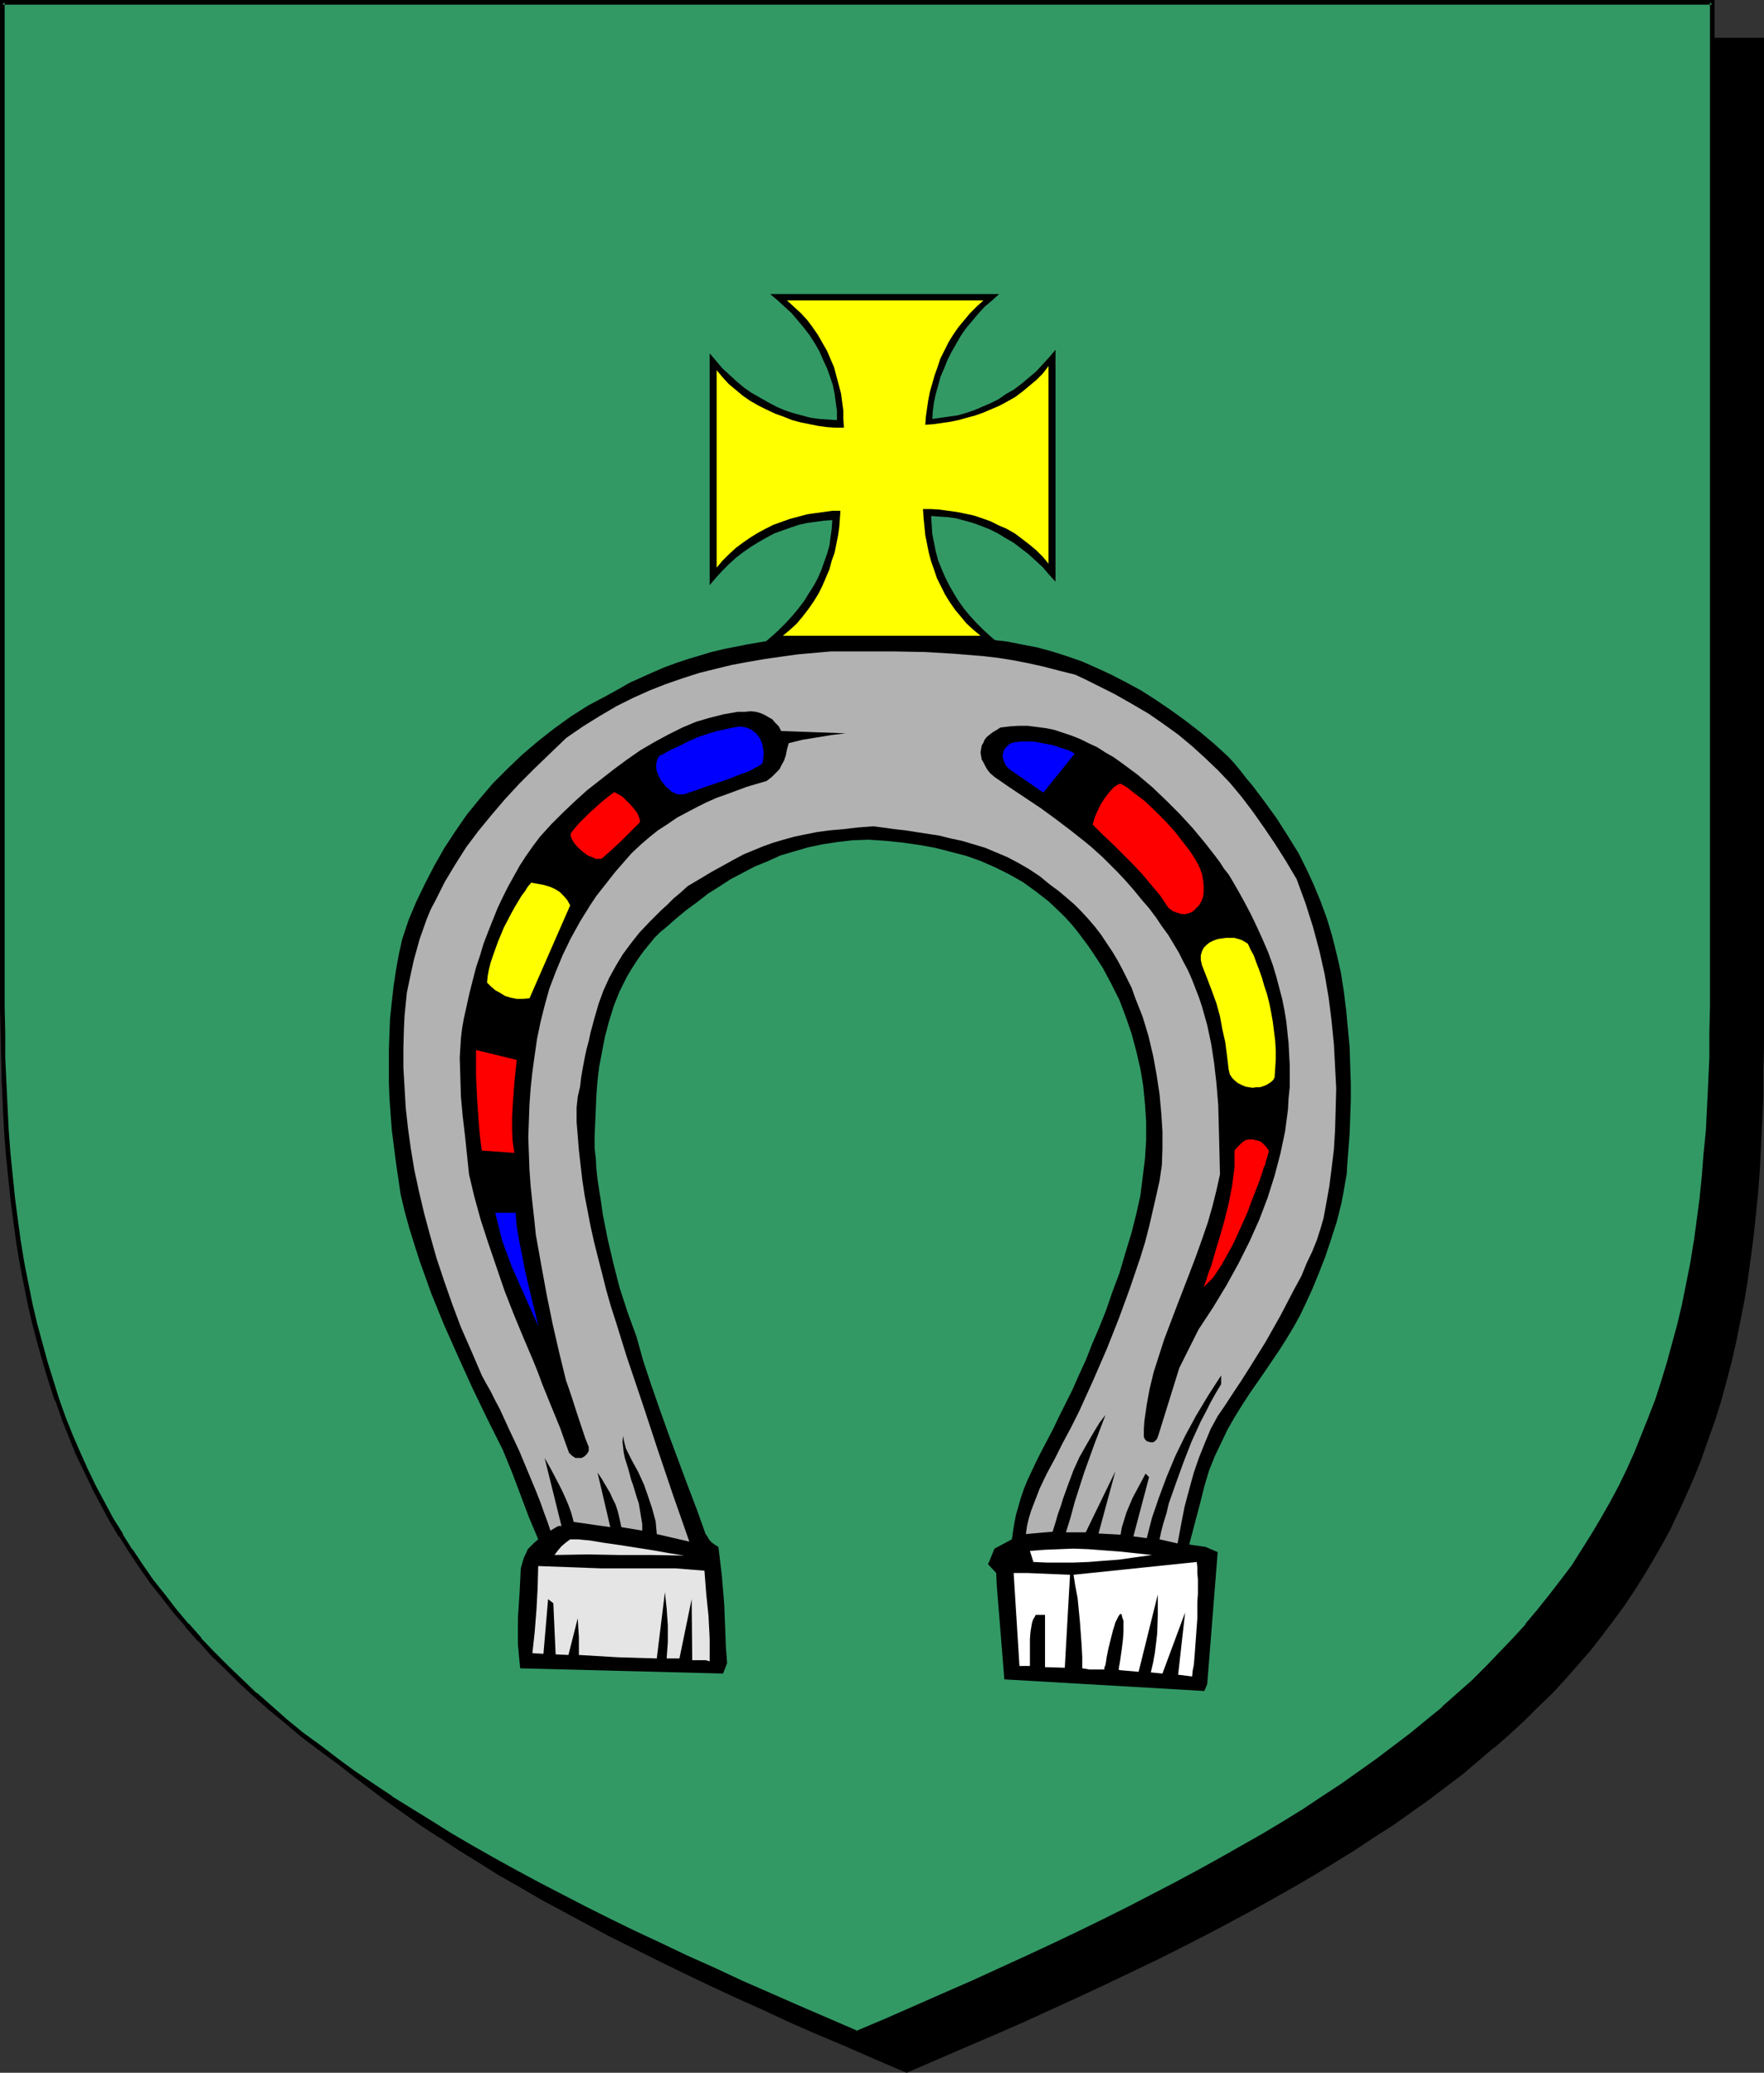
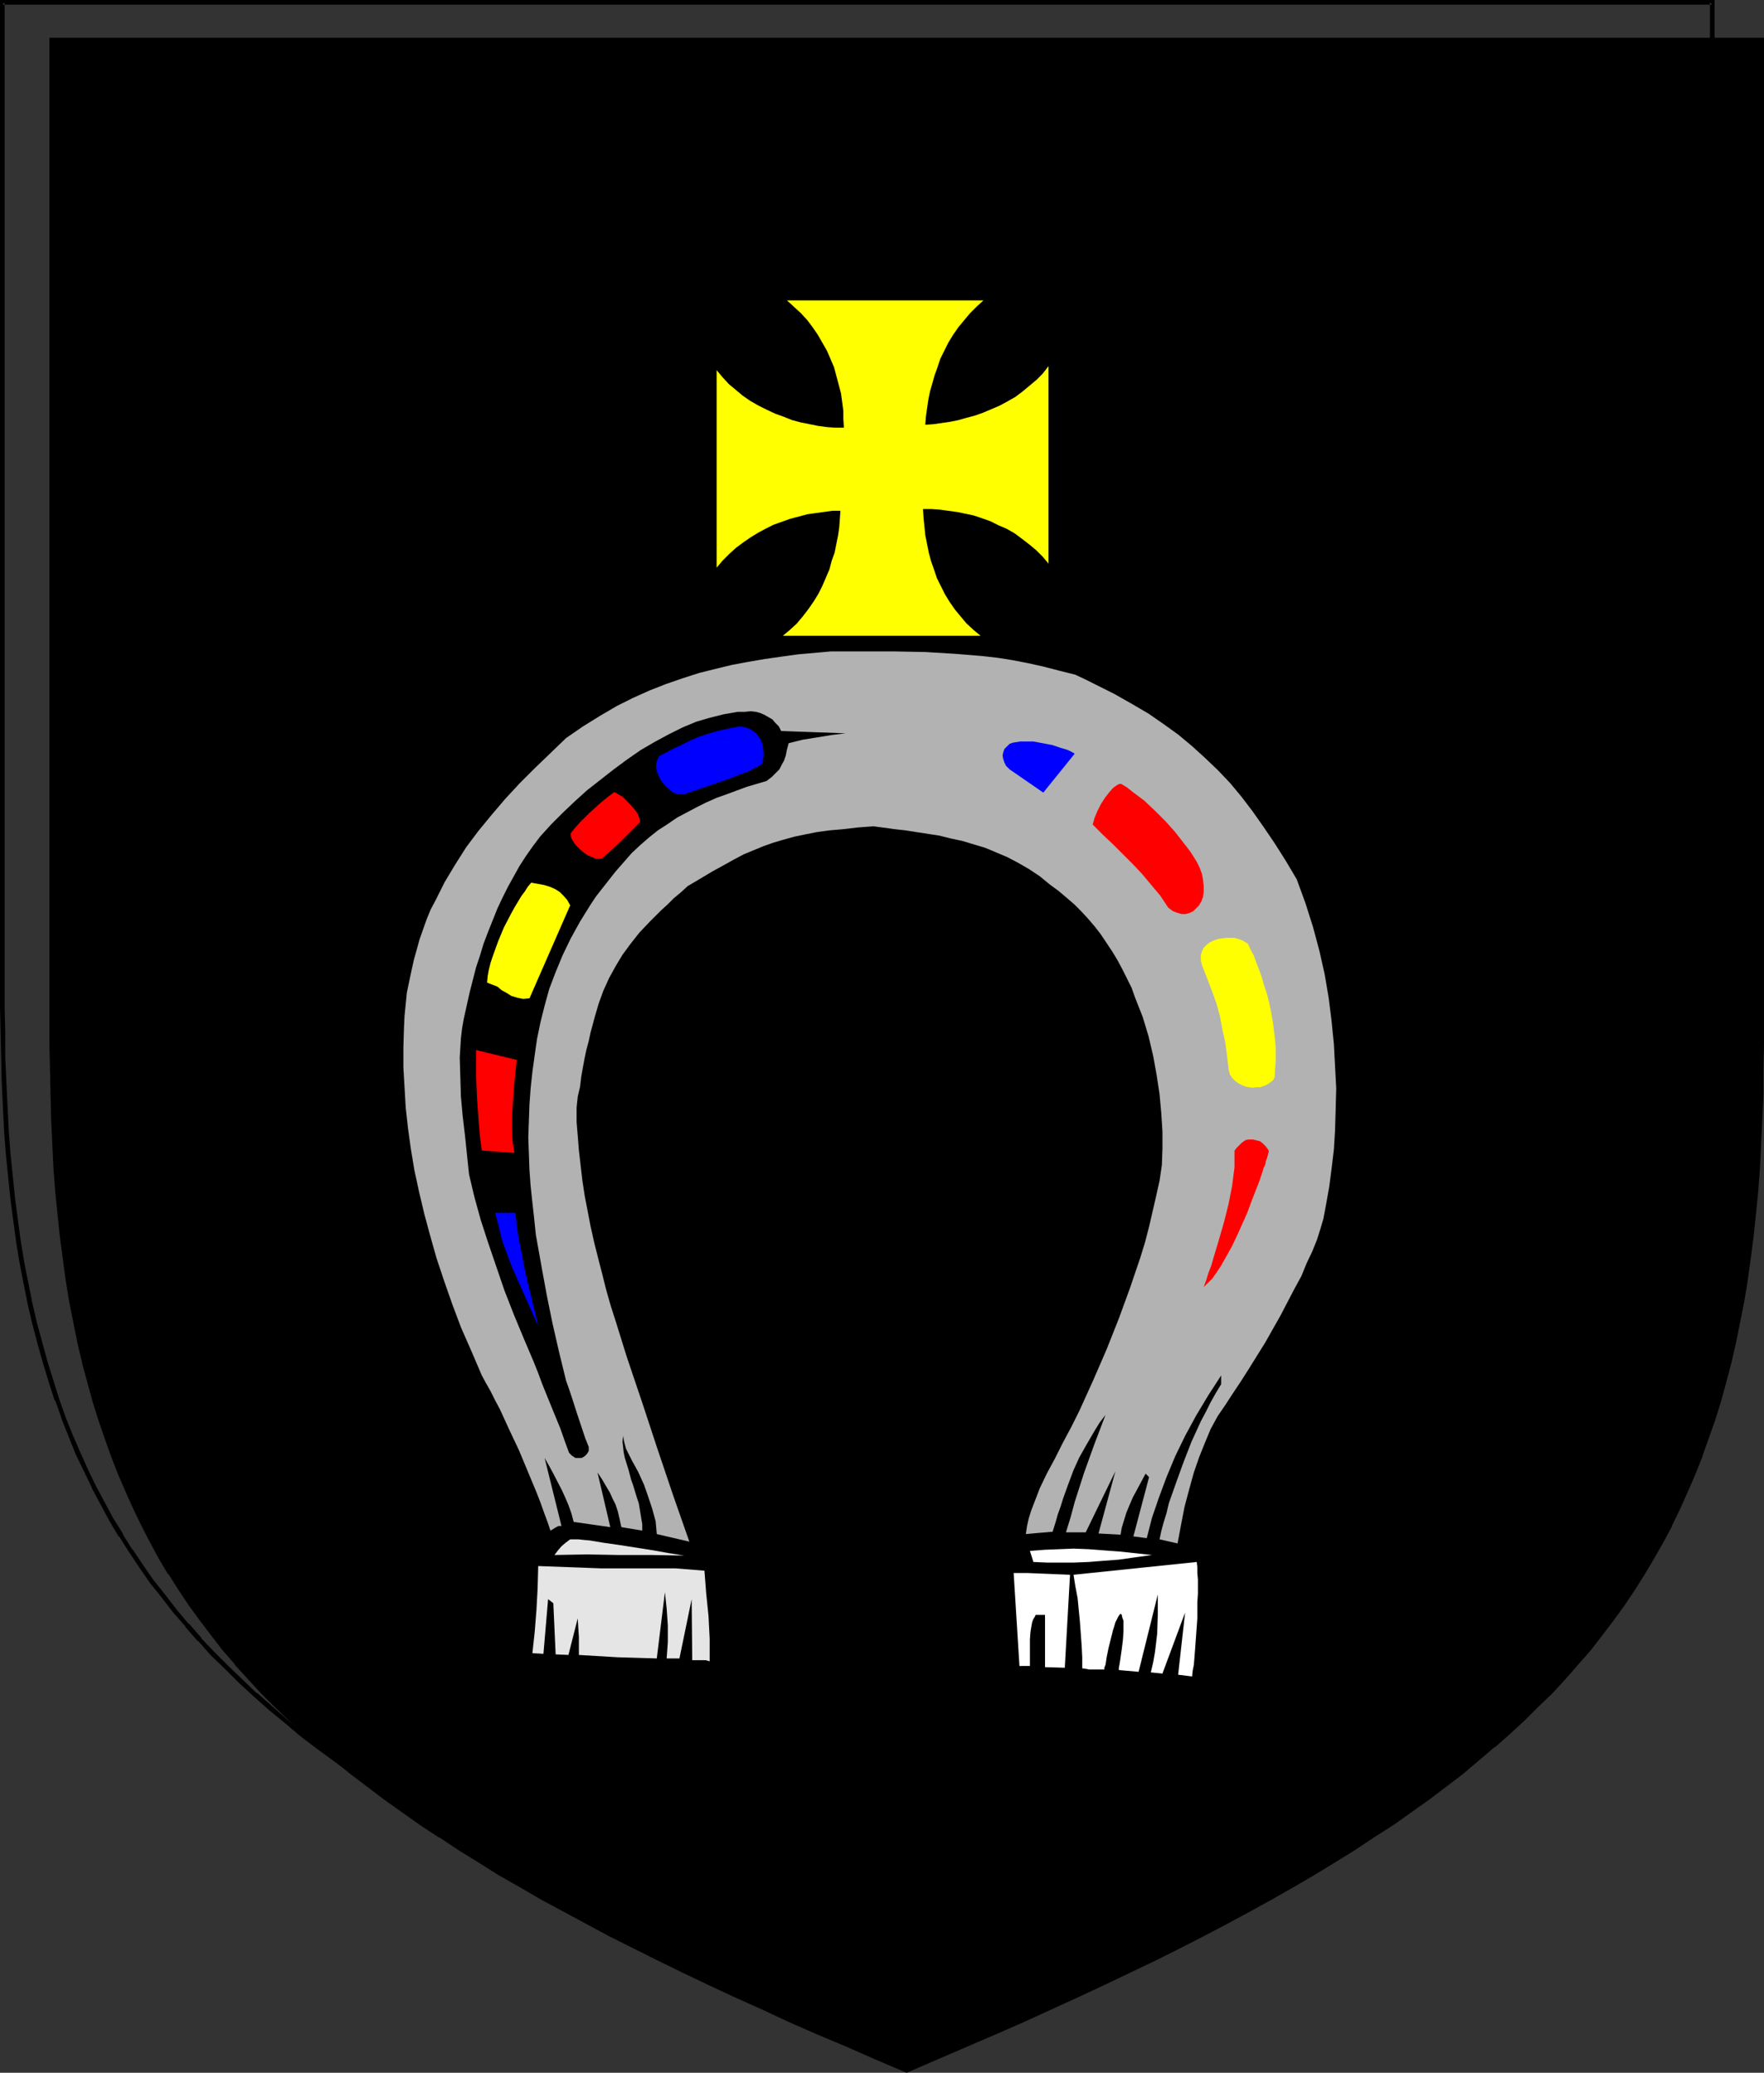
<svg xmlns="http://www.w3.org/2000/svg" xmlns:ns1="http://sodipodi.sourceforge.net/DTD/sodipodi-0.dtd" xmlns:ns2="http://www.inkscape.org/namespaces/inkscape" version="1.0" width="129.766mm" height="152.484mm" id="svg24" ns1:docname="Cross 08.wmf">
  <rect width="100%" height="100%" fill="#333333" stroke="none" />
  <ns1:namedview id="namedview24" pagecolor="#ffffff" bordercolor="#000000" borderopacity="0.25" ns2:showpageshadow="2" ns2:pageopacity="0.0" ns2:pagecheckerboard="0" ns2:deskcolor="#d1d1d1" ns2:document-units="mm" />
  <defs id="defs1">
    <pattern id="WMFhbasepattern" patternUnits="userSpaceOnUse" width="6" height="6" x="0" y="0" />
  </defs>
  <path style="fill:#000000;fill-opacity:1;fill-rule:evenodd;stroke:none" d="m 252.096,575.671 8.242,-3.555 8.242,-3.555 8.08,-3.555 7.757,-3.393 7.595,-3.555 7.595,-3.393 7.11,-3.393 7.272,-3.393 6.949,-3.393 6.787,-3.393 6.626,-3.393 6.464,-3.393 6.302,-3.393 6.141,-3.393 5.979,-3.393 5.818,-3.393 5.818,-3.393 5.494,-3.555 5.333,-3.393 5.171,-3.555 5.171,-3.393 4.848,-3.555 4.848,-3.555 4.525,-3.555 4.525,-3.716 4.363,-3.716 4.202,-3.716 4.04,-3.716 4.04,-3.716 3.717,-3.878 3.717,-4.039 3.394,-3.878 3.394,-4.039 3.394,-4.039 3.07,-4.201 2.909,-4.201 2.909,-4.201 2.747,-4.362 2.747,-4.362 2.424,-4.524 2.424,-4.524 2.262,-4.686 2.101,-4.847 2.101,-4.686 1.939,-5.009 1.939,-5.009 1.616,-5.009 1.616,-5.332 1.454,-5.332 1.454,-5.332 1.293,-5.493 1.131,-5.655 1.131,-5.816 0.97,-5.816 0.808,-5.978 0.808,-6.14 0.646,-6.14 0.646,-6.301 0.485,-6.463 0.323,-6.624 0.323,-6.786 0.323,-6.786 0.162,-7.109 V 290.501 11.148 H 252.096 14.382 V 290.34 l 0.162,7.109 0.162,7.109 0.162,6.786 0.323,6.786 0.323,6.624 0.485,6.463 0.646,6.301 0.646,6.301 0.808,6.14 0.808,5.978 0.97,5.816 1.131,5.655 1.131,5.655 1.293,5.655 1.454,5.332 1.454,5.332 1.616,5.17 1.616,5.17 1.778,5.009 1.939,4.847 2.101,4.847 2.262,4.686 2.262,4.686 2.262,4.686 2.586,4.524 2.586,4.362 2.747,4.362 2.909,4.201 3.07,4.201 3.07,4.201 3.232,4.039 3.394,4.039 3.555,3.878 3.717,4.039 3.717,3.878 4.04,3.716 4.04,3.716 4.202,3.716 4.202,3.716 4.525,3.716 4.686,3.555 4.686,3.555 5.01,3.555 5.01,3.393 5.333,3.555 5.333,3.393 5.494,3.555 5.656,3.393 5.818,3.393 5.979,3.393 6.302,3.393 6.302,3.393 6.302,3.393 6.787,3.393 6.787,3.393 6.949,3.393 7.11,3.393 7.272,3.393 7.434,3.393 7.595,3.555 7.918,3.393 7.918,3.555 8.242,3.555 z" id="path1" />
  <path style="fill:#000000;fill-opacity:1;fill-rule:evenodd;stroke:none" d="m 252.096,576.317 8.565,-3.716 16.16,-6.947 7.757,-3.393 15.19,-6.947 7.272,-3.393 7.11,-3.393 7.11,-3.393 v 0 l 6.787,-3.393 6.626,-3.393 6.464,-3.393 6.302,-3.393 6.141,-3.393 5.979,-3.393 5.818,-3.393 5.818,-3.555 v 0 l 5.494,-3.393 5.333,-3.555 v 0 l 5.333,-3.393 5.01,-3.555 5.01,-3.555 4.686,-3.555 4.686,-3.555 4.363,-3.716 4.363,-3.716 h 0.162 l 4.202,-3.716 4.04,-3.716 3.878,-3.878 3.878,-3.716 3.717,-4.039 3.394,-3.878 v 0 l 3.555,-4.039 3.232,-4.201 3.07,-4.039 3.07,-4.201 2.909,-4.362 v 0 l 2.747,-4.362 v 0 l 2.586,-4.362 2.586,-4.524 2.424,-4.524 v -0.162 l 2.262,-4.686 2.101,-4.686 2.101,-4.847 1.939,-4.847 v -0.162 l 1.778,-5.009 1.778,-5.009 v 0 l 1.616,-5.17 1.454,-5.332 1.454,-5.493 v 0 l 1.293,-5.655 1.131,-5.655 1.131,-5.655 0.97,-5.816 v -0.162 l 0.808,-5.816 0.808,-6.14 0.646,-6.14 0.646,-6.463 0.485,-6.463 0.323,-6.624 v 0 l 0.323,-6.786 0.323,-6.786 v -7.109 l 0.162,-7.109 V 10.502 H 13.736 V 290.34 l 0.162,7.109 0.162,7.109 0.162,6.786 0.323,6.786 v 0.162 l 0.323,6.624 0.485,6.301 0.646,6.463 0.646,6.14 0.808,6.14 0.808,5.978 v 0 l 0.97,5.978 1.131,5.655 1.131,5.655 1.293,5.493 v 0.162 l 1.454,5.332 1.454,5.332 1.616,5.17 v 0 l 1.778,5.17 1.778,5.009 v 0 l 1.939,5.009 2.101,4.847 2.101,4.686 2.262,4.686 v 0 l 2.424,4.686 2.424,4.524 2.586,4.362 h 0.162 l 2.747,4.362 v 0 l 2.909,4.362 3.07,4.201 3.07,4.039 3.232,4.201 3.394,3.878 v 0.162 l 3.555,3.878 3.717,4.039 3.717,3.716 4.04,3.878 4.04,3.716 v 0 l 4.202,3.716 v 0 l 4.363,3.716 4.525,3.716 4.686,3.555 4.686,3.555 5.01,3.555 5.01,3.555 5.171,3.393 h 0.162 l 5.333,3.555 5.494,3.393 v 0 l 5.656,3.555 5.979,3.393 5.818,3.393 6.302,3.393 6.302,3.393 6.302,3.393 6.787,3.393 6.787,3.393 v 0 l 6.949,3.393 7.11,3.393 7.272,3.393 7.595,3.393 7.595,3.555 7.757,3.393 8.08,3.393 8.08,3.555 8.726,3.716 0.162,-1.293 -8.403,-3.555 -8.08,-3.555 -7.918,-3.393 -7.918,-3.555 -7.595,-3.393 -7.434,-3.393 -7.272,-3.393 -7.11,-3.393 -7.11,-3.393 h 0.162 l -6.787,-3.555 -6.787,-3.393 -6.302,-3.231 -6.302,-3.393 -6.302,-3.393 -5.979,-3.555 -5.818,-3.393 -5.656,-3.393 v 0.162 l -5.494,-3.555 -5.333,-3.393 v 0 l -5.171,-3.555 -5.171,-3.555 -4.848,-3.393 -4.848,-3.555 -4.525,-3.716 -4.525,-3.555 -4.363,-3.716 h 0.162 l -4.363,-3.716 v 0 l -4.04,-3.716 -3.878,-3.716 -3.717,-3.878 -3.717,-3.878 -3.555,-4.039 v 0 l -3.394,-3.878 -3.232,-4.201 -3.07,-4.039 -3.07,-4.201 -2.909,-4.362 v 0.162 l -2.747,-4.362 h 0.162 l -2.747,-4.362 -2.424,-4.524 -2.424,-4.686 v 0.162 l -2.262,-4.686 -2.101,-4.847 -2.101,-4.686 -1.939,-5.009 v 0 l -1.778,-5.009 -1.616,-5.009 v 0 l -1.616,-5.17 -1.454,-5.332 -1.454,-5.493 v 0.162 l -1.293,-5.493 -1.131,-5.816 -1.131,-5.655 -0.97,-5.816 v 0 l -0.808,-5.978 -0.808,-5.978 -0.646,-6.301 -0.646,-6.301 -0.485,-6.463 -0.323,-6.624 v 0 l -0.323,-6.786 -0.162,-6.786 -0.162,-7.109 -0.162,-7.109 V 11.148 l -0.646,0.646 H 489.809 l -0.646,-0.646 v 279.353 7.109 l -0.162,7.109 -0.323,6.786 -0.323,6.786 v -0.162 l -0.323,6.624 -0.485,6.463 -0.646,6.463 -0.646,6.14 -0.808,6.14 -0.808,5.978 v -0.162 l -0.97,5.816 -1.131,5.816 -1.131,5.655 -1.293,5.493 v 0 l -1.454,5.332 -1.454,5.332 -1.616,5.17 v 0 l -1.616,5.17 -1.778,5.009 v -0.162 l -1.939,5.009 -2.101,4.847 -2.101,4.686 -2.424,4.686 v 0 l -2.262,4.524 -2.586,4.524 -2.586,4.362 v 0 l -2.747,4.362 v -0.162 l -2.909,4.362 -2.909,4.201 -3.232,4.201 -3.232,4.039 -3.394,4.039 0.162,-0.162 -3.555,4.039 -3.717,3.878 -3.717,3.878 -3.878,3.716 -4.202,3.716 -4.202,3.716 h 0.162 l -4.363,3.716 -4.525,3.555 -4.686,3.716 -4.686,3.555 -5.01,3.393 -5.01,3.555 -5.333,3.555 h 0.162 l -5.333,3.393 -5.494,3.555 v -0.162 l -5.818,3.393 -5.818,3.393 -5.979,3.555 -6.141,3.393 -6.302,3.393 -6.464,3.231 -6.626,3.393 -6.787,3.555 v 0 l -6.949,3.393 -7.11,3.393 -7.272,3.393 -15.19,6.786 -7.757,3.555 -16.16,6.947 -8.403,3.555 h 0.485 z" id="path2" />
-   <path style="fill:#329965;fill-opacity:1;fill-rule:evenodd;stroke:none" d="m 238.36,565.169 8.403,-3.555 8.08,-3.555 7.918,-3.393 7.918,-3.393 7.595,-3.555 7.434,-3.393 7.434,-3.393 7.11,-3.393 6.949,-3.393 6.787,-3.393 6.626,-3.393 6.464,-3.393 6.302,-3.393 6.141,-3.393 5.979,-3.393 5.979,-3.393 5.656,-3.555 5.494,-3.393 5.333,-3.555 5.171,-3.393 5.171,-3.555 4.848,-3.555 4.848,-3.555 4.525,-3.555 4.525,-3.716 4.363,-3.555 4.202,-3.716 4.04,-3.716 4.04,-3.878 3.717,-3.878 3.717,-3.878 3.555,-4.039 3.232,-3.878 3.394,-4.201 3.07,-4.039 3.07,-4.201 2.747,-4.362 2.747,-4.362 2.747,-4.362 2.424,-4.524 2.424,-4.524 2.262,-4.686 2.101,-4.686 2.101,-4.847 1.939,-5.009 1.939,-5.009 1.616,-5.009 1.616,-5.332 1.454,-5.332 1.454,-5.332 1.293,-5.493 1.131,-5.655 1.131,-5.816 0.97,-5.816 0.808,-5.978 0.808,-6.14 0.646,-6.14 0.485,-6.301 0.646,-6.463 0.323,-6.624 0.323,-6.786 0.323,-6.947 v -6.947 l 0.162,-7.109 V 0.646 H 238.36 0.646 V 279.999 l 0.162,7.109 v 6.947 l 0.323,6.947 0.323,6.786 0.323,6.624 0.485,6.463 0.646,6.301 0.646,6.14 0.808,6.14 0.808,5.978 0.97,5.816 1.131,5.816 1.131,5.655 1.293,5.493 1.454,5.332 1.454,5.332 1.616,5.17 1.616,5.17 1.778,5.009 1.939,4.847 2.101,5.009 2.101,4.686 2.262,4.686 2.424,4.524 2.586,4.524 2.586,4.362 2.747,4.362 2.909,4.362 2.909,4.039 3.232,4.201 3.232,4.039 3.394,4.039 3.555,4.039 3.555,3.878 3.878,3.716 3.878,3.878 4.04,3.716 4.202,3.716 4.363,3.716 4.525,3.716 4.525,3.555 4.848,3.555 5.01,3.555 5.01,3.555 5.171,3.393 5.494,3.555 5.494,3.393 5.656,3.393 5.818,3.393 5.979,3.393 6.141,3.393 6.302,3.393 6.464,3.393 6.626,3.393 6.787,3.393 7.11,3.393 7.11,3.393 7.272,3.555 7.434,3.393 7.757,3.393 7.757,3.555 8.08,3.393 8.08,3.555 z" id="path3" />
  <path style="fill:#000000;fill-opacity:1;fill-rule:evenodd;stroke:none" d="m 238.36,565.815 8.565,-3.555 8.242,-3.555 7.918,-3.393 7.918,-3.555 7.595,-3.393 7.434,-3.393 7.272,-3.555 7.11,-3.393 6.949,-3.393 6.949,-3.393 v 0 l 13.09,-6.786 6.302,-3.393 6.141,-3.393 5.979,-3.393 5.979,-3.393 5.656,-3.393 v 0 l 5.494,-3.555 5.333,-3.393 h 0.162 l 5.171,-3.555 5.01,-3.555 4.848,-3.555 4.848,-3.393 4.686,-3.716 4.363,-3.555 4.363,-3.716 h 0.162 l 4.202,-3.878 4.04,-3.716 3.878,-3.716 3.878,-3.878 3.555,-3.878 3.555,-4.039 h 0.162 l 3.232,-4.039 3.394,-4.039 3.07,-4.201 3.07,-4.201 v 0 l 2.747,-4.362 2.909,-4.362 v 0 l 2.586,-4.362 2.586,-4.524 2.424,-4.524 v -0.162 l 2.262,-4.524 2.101,-4.847 2.101,-4.847 1.939,-4.847 v -0.162 l 1.778,-5.009 1.616,-5.009 h 0.162 l 1.616,-5.17 1.454,-5.332 1.454,-5.493 v 0 l 1.293,-5.493 1.131,-5.655 1.131,-5.816 0.97,-5.816 v 0 l 0.808,-5.978 0.808,-6.14 0.646,-6.301 0.485,-6.301 0.646,-6.463 0.323,-6.624 v 0 l 0.323,-6.786 0.323,-6.947 v -6.947 l 0.162,-7.109 V 0 H 0 v 279.999 l 0.162,7.109 0.162,6.947 0.162,6.947 0.323,6.786 v 0 l 0.323,6.624 0.485,6.463 0.646,6.301 0.646,6.301 0.808,6.14 0.808,5.978 v 0 l 0.97,5.816 1.131,5.816 1.131,5.655 1.293,5.493 v 0 l 1.454,5.493 1.454,5.17 1.616,5.332 1.616,5.009 h 0.162 l 1.778,5.009 v 0.162 l 1.939,4.847 1.939,4.847 2.262,4.686 2.262,4.686 v 0.162 l 2.424,4.524 2.424,4.524 2.586,4.362 h 0.162 l 2.747,4.362 v 0 l 2.909,4.362 2.909,4.201 3.232,4.039 3.232,4.201 3.394,3.878 v 0.162 l 3.394,3.878 h 0.162 l 3.555,4.039 3.878,3.716 3.878,3.878 4.04,3.716 v 0 l 4.363,3.878 v 0 l 4.363,3.555 4.363,3.716 4.686,3.555 4.848,3.555 4.848,3.555 5.171,3.555 5.171,3.393 v 0 l 5.494,3.555 v 0 l 5.494,3.393 5.656,3.555 5.818,3.393 5.979,3.393 6.141,3.393 6.302,3.393 13.09,6.786 h 0.162 l 6.787,3.393 6.949,3.393 7.11,3.393 7.272,3.393 7.595,3.555 7.595,3.393 7.757,3.393 8.08,3.555 8.242,3.555 8.565,3.555 0.162,-1.131 -8.242,-3.555 -8.242,-3.555 -8.08,-3.555 -7.757,-3.393 -7.595,-3.555 -7.595,-3.393 -7.11,-3.393 -7.272,-3.393 -6.949,-3.393 -6.787,-3.393 v 0 l -13.09,-6.786 -6.302,-3.393 -6.141,-3.393 -5.979,-3.393 -5.818,-3.393 -5.656,-3.555 -5.494,-3.393 v 0 l -5.494,-3.393 h 0.162 l -5.333,-3.555 -5.01,-3.393 -4.848,-3.555 -4.848,-3.716 -4.686,-3.393 -4.525,-3.716 -4.202,-3.716 v 0 l -4.202,-3.716 v 0.162 l -4.04,-3.878 -3.878,-3.716 -3.878,-3.878 -3.717,-3.878 h 0.162 l -3.555,-4.039 v 0.162 l -3.394,-4.039 -3.232,-4.201 -3.232,-4.039 -2.909,-4.201 -2.909,-4.362 v 0.162 l -2.747,-4.362 h 0.162 l -2.747,-4.362 -2.424,-4.524 -2.424,-4.524 v 0 l -2.262,-4.686 -2.101,-4.686 -2.101,-4.847 -1.939,-4.847 v 0 l -1.778,-5.009 v 0 l -1.616,-5.17 -1.616,-5.17 -1.454,-5.332 -1.454,-5.332 v 0 L 9.05,362.561 7.918,356.906 6.787,351.251 5.818,345.273 v 0.162 l -0.808,-5.978 -0.808,-6.14 -0.646,-6.301 -0.646,-6.301 -0.485,-6.463 -0.323,-6.624 v 0.162 l -0.323,-6.786 -0.323,-6.947 v -6.947 L 1.293,279.999 V 0.646 L 0.646,1.293 H 476.073 l -0.646,-0.646 V 279.999 l -0.162,7.109 v 6.947 l -0.323,6.947 -0.323,6.786 v -0.162 l -0.323,6.624 -0.646,6.463 -0.485,6.301 -0.646,6.301 -0.808,6.14 -0.808,5.978 v -0.162 l -0.97,5.978 -1.131,5.655 -1.131,5.655 -1.293,5.493 v 0 l -1.454,5.332 -1.454,5.332 -1.616,5.332 v 0 l -1.616,5.009 -1.939,5.009 v 0 l -1.939,4.847 -1.939,4.847 -2.101,4.686 -2.262,4.686 v 0 l -2.424,4.524 -2.586,4.524 -2.586,4.362 v 0 l -2.747,4.362 -2.747,4.362 v 0 l -3.07,4.039 -3.232,4.201 -3.232,4.039 -3.394,4.039 h 0.162 l -3.555,3.878 -3.717,3.878 -3.717,3.878 -3.878,3.878 -4.202,3.716 -4.202,3.716 h 0.162 l -4.363,3.555 -4.525,3.716 -4.686,3.555 -4.686,3.555 -5.01,3.555 -5.01,3.555 -5.171,3.393 v 0 l -5.333,3.555 -5.494,3.393 v 0 l -5.656,3.393 -5.979,3.393 -5.979,3.393 -6.141,3.393 -6.302,3.393 -13.09,6.786 v 0 l -6.787,3.393 -6.949,3.393 -7.11,3.393 -7.272,3.393 -7.434,3.393 -7.757,3.555 -7.757,3.393 -8.08,3.555 -8.08,3.555 -8.403,3.555 h 0.485 z" id="path4" />
  <path style="fill:#000000;fill-opacity:1;fill-rule:evenodd;stroke:none" d="m 279.244,466.935 -2.101,-26.013 -0.162,-3.555 -2.262,-2.424 1.778,-4.362 4.848,-2.585 0.323,-2.262 0.323,-2.1 0.485,-2.424 0.646,-2.262 0.646,-2.262 0.808,-2.424 0.97,-2.424 1.131,-2.424 1.293,-2.747 1.454,-2.908 1.616,-3.07 1.778,-3.393 1.616,-3.393 1.778,-3.555 1.939,-3.878 1.778,-4.039 1.939,-4.201 1.778,-4.524 1.939,-4.524 1.939,-4.847 1.778,-5.17 1.939,-5.17 1.616,-5.493 1.778,-5.816 1.293,-5.17 1.131,-5.009 0.646,-5.17 0.646,-5.17 0.323,-5.17 v -5.009 l -0.323,-5.009 -0.485,-5.009 -0.808,-4.847 -1.131,-4.847 -1.293,-4.847 -1.616,-4.686 -1.778,-4.686 -2.262,-4.524 -2.424,-4.524 -2.747,-4.201 -1.454,-2.1 -1.454,-1.939 -1.454,-1.939 -1.454,-1.777 -1.616,-1.777 -1.616,-1.616 -3.232,-3.07 -3.555,-2.747 -3.555,-2.585 -3.717,-2.1 -3.878,-1.939 -4.04,-1.777 -4.04,-1.454 -4.363,-1.131 -4.363,-1.131 -4.525,-0.808 -4.525,-0.646 -4.686,-0.485 -4.848,-0.323 -4.363,0.162 -4.202,0.485 -4.202,0.646 -3.878,0.808 -3.878,1.131 -3.878,1.131 -3.555,1.616 -3.555,1.454 -3.394,1.777 -3.394,1.777 -3.232,2.1 -3.07,1.939 -2.909,2.262 -3.07,2.262 -2.747,2.262 -2.747,2.424 -1.778,1.454 -1.616,1.616 -2.909,3.555 -1.293,1.777 -1.293,1.939 -1.131,1.777 -1.131,1.939 -1.939,3.878 -1.616,4.039 -1.293,4.201 -1.131,4.201 -0.808,4.201 -0.808,4.201 -0.485,4.039 -0.323,4.039 -0.162,4.039 -0.162,3.716 -0.162,3.555 v 3.393 l 0.323,2.747 0.162,2.908 0.323,2.908 0.485,3.231 0.485,3.07 0.485,3.393 1.293,6.624 1.616,6.947 1.778,6.947 2.262,6.947 2.424,6.624 1.939,6.947 2.262,6.786 2.424,6.947 2.424,6.786 5.171,13.895 2.586,6.786 2.424,6.786 0.485,0.646 0.323,0.646 0.646,0.808 0.808,0.646 0.485,0.323 0.808,0.485 0.485,4.039 0.485,4.039 0.646,7.917 0.323,8.078 0.162,4.039 0.162,2.1 0.162,2.1 -1.131,2.908 -56.398,-1.454 -0.323,-3.231 -0.323,-3.555 v -3.555 -3.555 l 0.485,-7.271 0.162,-3.393 0.162,-3.231 0.646,-2.262 0.323,-0.969 0.485,-0.969 0.485,-1.131 0.808,-0.808 0.97,-0.969 1.131,-0.969 -2.586,-6.14 -4.686,-12.441 -2.586,-6.301 -4.363,-8.725 -4.202,-8.725 -3.878,-8.563 -3.878,-8.725 -3.555,-8.725 -1.616,-4.524 -1.616,-4.524 -1.454,-4.524 -1.454,-4.686 -1.293,-4.686 -1.131,-4.847 -1.293,-8.886 -1.131,-8.886 -0.323,-4.362 -0.323,-4.524 -0.162,-4.362 v -4.362 -4.524 l 0.162,-4.362 0.162,-4.362 0.485,-4.524 0.485,-4.362 0.646,-4.362 0.808,-4.524 0.97,-4.362 1.778,-5.332 2.101,-5.009 2.424,-5.009 2.586,-5.009 2.747,-4.847 3.07,-4.686 3.232,-4.686 3.555,-4.362 3.717,-4.362 4.04,-4.039 4.04,-3.878 4.363,-3.716 4.525,-3.555 4.686,-3.393 4.848,-3.07 5.171,-2.747 3.232,-1.777 3.07,-1.777 3.232,-1.454 3.232,-1.454 3.394,-1.454 3.07,-1.131 3.394,-1.131 3.232,-0.969 3.232,-0.969 3.394,-0.808 6.464,-1.293 6.626,-1.131 6.626,-0.646 6.787,-0.485 6.787,-0.162 6.787,-0.162 6.787,0.162 6.949,0.162 6.787,0.323 14.059,0.646 4.202,0.485 4.04,0.808 4.202,0.808 4.202,1.131 4.04,1.293 4.202,1.454 4.04,1.777 4.202,1.939 4.04,2.1 4.202,2.262 4.04,2.585 4.04,2.747 4.04,2.908 4.202,3.231 4.04,3.393 4.04,3.716 1.616,1.777 1.616,1.939 1.616,2.1 1.778,2.1 3.394,4.524 3.394,4.686 3.07,4.847 2.909,4.686 1.131,2.262 1.131,2.262 0.97,2.1 0.97,2.1 1.939,4.686 1.778,4.847 1.454,4.847 1.293,5.17 1.131,5.009 0.808,5.17 0.646,5.17 0.485,5.17 0.485,5.17 0.162,5.009 0.162,5.009 v 4.847 l -0.162,4.686 -0.162,4.524 -0.323,4.201 -0.323,4.039 -0.162,2.908 -0.485,2.747 -0.485,2.747 -0.485,2.585 -1.293,5.17 -1.616,5.009 -1.616,4.847 -1.778,4.524 -1.778,4.362 -1.778,3.878 -1.616,3.393 -1.778,3.231 -1.939,3.231 -1.939,3.07 -4.04,5.978 -4.363,6.301 -2.101,3.231 -2.101,3.393 -1.939,3.393 -1.778,3.716 -1.778,3.716 -1.616,4.039 -1.293,4.362 -1.131,4.524 -3.07,11.633 4.525,0.646 3.394,1.454 -2.909,36.676 -0.808,1.939 z" id="path5" />
  <path style="fill:#ffffff;fill-opacity:1;fill-rule:evenodd;stroke:none" d="m 327.563,465.642 1.939,-17.288 -6.302,16.965 -3.232,-0.323 0.646,-2.747 0.485,-2.747 0.323,-2.585 0.323,-2.747 0.162,-5.17 v -5.655 l -5.333,21.489 -5.494,-0.485 v -0.646 l 0.162,-0.808 0.162,-0.969 0.162,-1.131 0.323,-2.262 0.323,-2.585 0.162,-2.262 v -1.131 -0.969 -0.969 l -0.323,-0.808 -0.162,-0.808 -0.323,-0.323 -0.323,0.323 -0.323,0.485 -0.323,0.646 -0.485,0.969 -0.323,1.131 -0.323,0.969 -0.646,2.585 -0.646,2.585 -0.485,2.424 -0.162,1.131 -0.162,0.969 -0.323,0.808 v 0.485 h -1.778 -1.131 -1.293 l -0.808,-0.162 -1.131,-0.162 v -3.07 l -0.162,-3.231 -0.485,-6.624 -0.646,-6.624 -0.646,-3.393 -0.485,-3.07 34.259,-3.555 0.162,1.454 v 1.616 l 0.162,1.777 v 4.039 l -0.162,2.262 v 4.524 l -0.323,4.524 -0.323,4.362 -0.162,2.1 -0.162,1.939 -0.323,1.616 -0.162,1.616 z" id="path6" />
  <path style="fill:#ffffff;fill-opacity:1;fill-rule:evenodd;stroke:none" d="m 283.446,463.218 -1.616,-25.851 h 3.878 l 3.878,0.162 7.918,0.323 -1.454,25.851 -5.494,-0.162 v -14.541 h -2.586 l -0.323,0.646 -0.323,0.485 -0.323,0.808 -0.162,0.808 -0.323,1.939 -0.162,2.1 v 2.262 5.17 z" id="path7" />
  <path style="fill:#e5e5e5;fill-opacity:1;fill-rule:evenodd;stroke:none" d="m 192.465,461.603 -0.162,-16.965 -3.394,16.48 h -3.555 l 0.162,-2.262 0.162,-2.262 v -4.686 l -0.323,-4.686 -0.485,-4.524 -2.262,18.419 -5.333,-0.162 -5.494,-0.162 -10.827,-0.646 v -5.009 l -0.162,-2.424 -0.162,-2.747 -2.586,10.179 -3.555,-0.162 -0.646,-14.218 -1.454,-1.131 -1.293,15.187 -3.07,-0.162 0.646,-5.978 0.485,-6.14 0.323,-5.978 0.162,-6.14 17.453,0.646 h 20.685 l 8.08,0.646 0.485,6.301 0.646,6.301 0.323,6.301 v 3.07 3.231 l -1.131,-0.323 h -1.293 z" id="path8" />
  <path style="fill:#e5e5e5;fill-opacity:1;fill-rule:evenodd;stroke:none" d="m 154.166,432.359 0.97,-1.293 0.97,-1.131 1.131,-0.969 1.293,-0.969 h 0.97 1.293 l 1.454,0.162 1.778,0.162 1.939,0.323 1.939,0.323 2.262,0.323 2.262,0.323 9.211,1.454 4.525,0.808 2.101,0.323 1.939,0.323 -9.211,-0.162 h -8.888 l -8.888,-0.162 z" id="path9" />
  <path style="fill:#ffffff;fill-opacity:1;fill-rule:evenodd;stroke:none" d="m 287.324,434.298 -0.97,-3.07 4.04,-0.323 4.04,-0.162 4.04,-0.162 4.202,0.162 4.202,0.323 4.363,0.323 4.525,0.485 4.525,0.485 -4.686,0.646 -4.525,0.646 -4.363,0.323 -4.04,0.323 -4.04,0.162 h -3.878 -3.717 z" id="path10" />
  <path style="fill:#b2b2b2;fill-opacity:1;fill-rule:evenodd;stroke:none" d="m 322.392,427.996 0.485,-2.262 0.646,-2.424 0.808,-2.585 0.646,-2.747 0.97,-2.747 0.97,-2.747 2.101,-5.816 2.262,-5.816 2.586,-5.655 1.454,-2.747 1.293,-2.585 1.454,-2.585 1.454,-2.424 v -2.424 l -3.555,5.493 -3.394,5.655 -3.07,5.655 -2.747,5.655 -2.424,5.816 -2.101,5.655 -1.939,5.655 -1.454,5.655 -3.717,-0.485 4.363,-16.48 -0.97,-0.969 -2.424,4.524 -1.131,2.1 -0.97,2.262 -0.808,1.939 -0.646,2.1 -0.646,2.1 -0.323,1.939 -6.141,-0.323 4.686,-17.288 -8.242,16.965 h -5.494 l 1.293,-4.201 1.131,-4.201 2.586,-8.078 2.909,-8.078 3.07,-8.078 -1.616,2.1 -1.293,2.1 -1.131,1.939 -1.131,1.939 -2.101,3.716 -1.616,3.555 -1.454,3.878 -1.454,4.039 -0.646,2.1 -0.808,2.262 -0.646,2.262 -0.808,2.585 -1.939,0.162 -1.939,0.162 -1.778,0.162 -1.778,0.162 0.323,-2.262 0.485,-2.1 0.646,-2.1 0.808,-2.1 1.616,-4.201 1.939,-4.039 2.262,-4.201 2.101,-4.201 2.424,-4.524 2.262,-4.524 3.878,-8.563 3.717,-8.563 3.394,-8.563 3.07,-8.402 2.909,-8.563 1.293,-4.201 1.131,-4.362 0.97,-4.201 0.97,-4.201 0.97,-4.362 0.646,-4.362 0.162,-4.524 v -4.847 l -0.323,-5.009 -0.485,-5.332 -0.808,-5.332 -0.97,-5.332 -1.293,-5.493 -1.616,-5.332 -2.101,-5.332 -0.97,-2.747 -1.293,-2.585 -1.293,-2.585 -1.293,-2.424 -1.454,-2.424 -1.616,-2.424 -1.616,-2.424 -1.616,-2.1 -1.939,-2.262 -1.939,-2.1 -1.939,-1.939 -2.262,-1.939 -2.101,-1.777 -2.424,-1.777 -2.747,-2.262 -2.909,-1.939 -3.07,-1.777 -3.07,-1.616 -3.07,-1.293 -3.07,-1.293 -3.232,-0.969 -3.232,-0.969 -3.07,-0.646 -3.232,-0.808 -6.302,-0.969 -3.07,-0.485 -2.909,-0.323 -5.979,-0.808 -2.262,0.162 -2.101,0.162 -4.202,0.485 -3.717,0.323 -3.555,0.485 -3.232,0.646 -3.07,0.646 -2.909,0.808 -2.747,0.808 -2.747,0.969 -2.747,1.131 -2.747,1.131 -2.747,1.454 -2.909,1.616 -3.232,1.777 -3.232,1.939 -3.555,2.1 -1.939,1.777 -1.939,1.616 -1.778,1.777 -1.778,1.616 -1.616,1.616 -1.454,1.454 -2.909,3.07 -2.424,3.07 -2.262,3.07 -1.939,3.231 -1.778,3.231 -1.616,3.555 -1.293,3.555 -1.131,3.878 -1.131,4.201 -0.485,2.262 -0.646,2.424 -0.485,2.262 -0.485,2.585 -0.485,2.747 -0.323,2.747 -0.646,2.747 -0.323,3.07 v 4.039 l 0.323,3.878 0.323,4.039 0.485,4.201 0.485,4.201 0.646,4.201 0.808,4.201 0.808,4.201 0.97,4.362 1.131,4.524 1.131,4.362 1.131,4.524 1.293,4.524 1.454,4.524 2.909,9.371 4.363,12.926 4.202,12.764 4.363,12.926 4.525,12.926 -9.05,-2.1 -0.162,-1.777 -0.162,-1.777 -0.485,-1.777 -0.485,-1.777 -1.131,-3.393 -1.131,-3.231 -1.616,-3.555 -1.778,-3.231 -0.808,-1.616 -0.808,-1.616 -0.485,-1.777 -0.323,-1.777 -0.162,1.616 0.162,1.454 0.162,1.454 0.323,1.616 0.97,3.07 0.808,3.07 0.485,1.293 0.485,1.616 0.485,1.616 0.646,1.939 0.323,1.939 0.323,1.939 0.323,1.939 v 1.777 l -5.818,-0.969 -0.485,-2.262 -0.485,-2.1 -0.646,-1.939 -0.808,-1.616 -0.808,-1.777 -0.97,-1.616 -1.131,-1.939 -1.293,-1.939 1.778,7.594 1.778,7.594 -10.181,-1.454 -0.646,-2.424 -0.808,-2.262 -0.97,-2.262 -0.97,-2.1 -2.262,-4.362 -1.131,-2.1 -1.293,-2.262 4.686,18.904 h -0.808 l -0.646,0.323 -0.808,0.485 -0.808,0.485 -0.808,-2.424 -0.97,-2.585 -0.97,-2.747 -1.131,-2.908 -2.424,-5.816 -2.424,-5.816 -2.747,-5.816 -2.586,-5.655 -1.293,-2.424 -1.293,-2.585 -1.293,-2.262 -1.131,-2.1 -2.909,-6.786 -2.909,-6.624 -2.424,-6.463 -2.262,-6.463 -2.101,-6.301 -1.778,-6.301 -1.616,-5.978 -1.454,-6.14 -1.293,-5.978 -0.97,-5.816 -0.808,-5.816 -0.646,-5.816 -0.323,-5.655 -0.323,-5.493 v -5.493 l 0.162,-5.493 0.162,-3.393 0.323,-3.231 0.323,-3.231 0.646,-3.07 0.646,-3.07 0.646,-2.908 0.808,-2.908 0.808,-2.908 0.97,-2.747 0.97,-2.747 1.131,-2.747 1.293,-2.424 2.586,-5.17 2.909,-4.847 3.07,-4.847 3.394,-4.524 3.717,-4.524 3.717,-4.362 4.04,-4.362 4.202,-4.201 4.363,-4.201 4.363,-4.201 4.686,-3.231 4.686,-2.908 4.686,-2.747 4.525,-2.262 4.686,-2.1 4.525,-1.777 4.686,-1.616 4.525,-1.454 4.525,-1.131 4.686,-1.131 4.363,-0.808 4.686,-0.808 4.525,-0.646 4.686,-0.646 9.05,-0.808 h 17.938 l 8.403,0.162 8.08,0.485 4.04,0.323 3.878,0.323 4.202,0.485 4.04,0.646 4.202,0.808 4.363,0.969 4.363,1.131 4.525,1.131 2.747,1.293 2.909,1.454 5.171,2.585 4.848,2.747 4.686,2.747 4.202,2.908 4.04,2.908 3.878,3.231 3.555,3.231 3.555,3.393 3.394,3.555 3.232,3.878 3.07,4.039 3.07,4.362 3.07,4.524 3.07,4.847 3.07,5.17 2.424,6.624 2.101,6.624 1.778,6.624 1.454,6.463 1.131,6.624 0.808,6.463 0.646,6.463 0.323,6.14 0.323,6.14 -0.162,5.978 -0.162,5.655 -0.323,5.332 -0.646,5.332 -0.646,5.009 -0.808,4.524 -0.808,4.362 -0.808,2.747 -0.97,3.07 -1.293,3.231 -1.616,3.393 -1.454,3.555 -1.939,3.555 -1.939,3.716 -1.939,3.716 -4.202,7.432 -4.525,7.271 -2.262,3.555 -2.262,3.393 -2.101,3.231 -2.101,3.07 -1.939,3.555 -1.616,3.878 -1.616,4.039 -1.454,4.201 -1.293,4.686 -1.293,4.847 -0.97,5.009 -0.97,5.17 z" id="path11" />
  <path style="fill:#000000;fill-opacity:1;fill-rule:evenodd;stroke:none" d="m 158.206,403.923 -1.293,-3.555 -1.131,-3.231 -2.586,-6.301 -2.424,-5.978 -1.131,-3.07 -1.293,-3.231 -2.747,-6.463 -2.747,-6.624 -2.586,-6.624 -2.262,-6.624 -2.262,-6.624 -2.101,-6.463 -1.778,-6.463 -1.454,-6.14 -1.131,-10.825 -0.646,-5.493 -0.485,-5.332 -0.162,-5.493 -0.162,-5.332 0.323,-5.332 0.323,-2.747 0.485,-2.747 1.616,-7.271 1.778,-6.947 1.131,-3.393 0.97,-3.231 1.293,-3.393 1.293,-3.231 1.293,-3.231 1.454,-3.07 1.454,-2.908 1.616,-2.908 1.616,-2.908 1.778,-2.747 1.939,-2.747 1.939,-2.585 3.07,-3.393 3.232,-3.231 3.394,-3.231 3.394,-3.07 3.717,-2.908 3.717,-2.908 3.717,-2.747 3.717,-2.585 3.878,-2.262 3.878,-2.1 3.878,-1.939 3.878,-1.616 3.878,-1.131 3.878,-0.969 1.939,-0.323 1.778,-0.323 h 1.939 l 1.778,-0.162 1.454,0.162 1.131,0.323 1.131,0.485 1.131,0.646 1.131,0.646 0.808,0.969 0.97,0.969 0.646,1.293 9.05,0.323 8.888,0.323 -4.04,0.485 -3.878,0.646 -4.04,0.646 -3.878,0.969 -0.485,1.777 -0.323,1.616 -0.485,1.454 -0.646,1.131 -0.646,1.293 -0.97,0.969 -1.131,1.131 -1.454,1.131 -5.494,1.616 -5.656,2.1 -2.747,0.969 -2.909,1.293 -2.586,1.293 -2.747,1.454 -2.747,1.454 -2.586,1.777 -2.747,1.777 -2.424,1.939 -2.424,2.1 -2.424,2.262 -2.262,2.585 -2.262,2.585 -1.778,2.262 -1.778,2.262 -1.778,2.262 -1.616,2.424 -2.909,4.686 -2.586,4.686 -2.262,4.686 -1.939,4.686 -1.778,4.686 -1.293,4.686 -1.131,4.524 -0.97,4.686 -0.646,4.524 -0.646,4.686 -0.485,4.524 -0.323,4.524 -0.162,4.524 -0.162,4.524 0.162,4.524 0.162,4.524 0.323,4.524 0.485,4.524 0.485,4.362 0.485,4.686 1.616,9.048 1.454,7.917 1.616,7.917 1.778,7.755 1.939,7.917 0.808,2.262 0.808,2.424 1.454,4.524 1.454,4.362 0.808,2.424 0.97,2.424 v 0.646 0.485 l -0.485,0.808 -0.646,0.646 -0.808,0.485 h -0.808 -0.97 l -0.97,-0.646 -0.323,-0.323 z" id="path12" />
-   <path style="fill:#000000;fill-opacity:1;fill-rule:evenodd;stroke:none" d="m 318.028,399.56 v -2.262 l 0.162,-2.262 0.646,-4.524 0.808,-4.362 1.131,-4.686 1.454,-4.524 1.454,-4.524 3.555,-9.371 3.555,-9.209 1.778,-4.686 1.616,-4.524 1.616,-4.686 1.293,-4.524 1.131,-4.524 0.97,-4.362 -0.162,-6.786 -0.162,-6.463 -0.162,-5.978 -0.485,-5.978 -0.646,-5.655 -0.808,-5.332 -1.131,-5.332 -1.454,-5.17 -0.808,-2.424 -1.939,-5.009 -1.131,-2.585 -1.293,-2.424 -1.293,-2.585 -1.454,-2.424 -1.454,-2.424 -1.778,-2.424 -1.616,-2.424 -1.939,-2.585 -2.101,-2.424 -2.101,-2.585 -2.262,-2.585 -2.424,-2.585 -2.586,-2.585 -1.454,-1.454 -1.616,-1.454 -1.616,-1.454 -1.778,-1.454 -3.878,-3.07 -4.04,-3.07 -4.202,-3.07 -4.363,-2.908 -4.363,-2.908 -4.202,-2.908 -1.131,-0.969 -0.808,-0.969 -0.646,-1.131 -0.485,-0.969 -0.485,-0.808 -0.162,-0.969 -0.162,-0.969 0.162,-0.969 0.162,-0.969 0.485,-0.808 0.323,-0.808 0.646,-0.808 0.808,-0.646 0.808,-0.646 1.131,-0.646 0.97,-0.646 2.586,-0.323 2.424,-0.162 h 2.586 l 2.586,0.323 2.424,0.323 2.424,0.485 2.424,0.808 2.424,0.808 2.424,0.969 2.262,1.131 2.424,1.131 2.262,1.454 2.262,1.293 2.262,1.616 4.363,3.231 4.202,3.555 3.878,3.716 3.717,3.716 3.555,3.878 3.232,3.878 2.909,3.716 1.454,1.939 1.131,1.777 1.293,1.616 0.97,1.616 1.778,3.07 1.778,3.231 1.778,3.393 1.616,3.393 1.616,3.555 1.454,3.393 1.293,3.555 0.97,3.231 0.808,3.07 0.808,3.07 0.646,3.231 0.485,2.908 0.323,3.07 0.323,3.07 0.162,3.07 0.162,3.07 v 3.07 3.07 l -0.323,3.07 -0.162,3.07 -0.808,6.14 -1.293,6.14 -1.616,6.14 -1.939,6.14 -2.262,5.978 -2.747,6.14 -3.07,6.14 -3.394,6.14 -3.717,6.14 -4.04,6.14 -5.333,10.664 -5.979,19.227 -0.323,0.646 -0.485,0.485 -0.485,0.323 h -0.646 l -0.646,-0.162 -0.485,-0.162 -0.485,-0.485 z" id="path13" />
  <path style="fill:#0000ff;fill-opacity:1;fill-rule:evenodd;stroke:none" d="m 149.641,368.701 -7.272,-16.318 -1.454,-3.878 -1.293,-3.555 -0.97,-3.878 -0.97,-3.878 h 5.656 l 0.162,1.777 0.162,1.939 0.646,3.878 0.808,4.039 0.808,4.201 0.97,4.201 0.97,4.039 0.97,3.878 z" id="path14" />
  <path style="fill:#ff0000;fill-opacity:1;fill-rule:evenodd;stroke:none" d="m 334.673,357.875 0.646,-1.777 0.646,-2.1 0.808,-2.1 0.646,-2.262 1.454,-4.847 1.454,-5.009 1.293,-5.17 0.97,-5.009 0.323,-2.585 0.323,-2.424 v -2.262 -2.424 l 0.646,-0.808 0.646,-0.646 0.646,-0.646 0.646,-0.485 0.485,-0.323 0.808,-0.162 h 0.646 0.646 l 0.646,0.162 0.646,0.162 0.646,0.162 0.646,0.485 0.97,0.969 0.808,1.131 v 0.323 l -0.162,0.485 -0.162,0.646 -0.162,0.646 -0.323,0.808 -0.162,0.969 -0.485,0.969 -0.323,1.131 -0.808,2.424 -1.131,2.908 -1.131,2.908 -1.131,3.07 -2.747,6.14 -1.454,3.07 -1.616,2.908 -1.454,2.585 -1.616,2.424 -0.808,1.131 -0.808,0.808 -0.97,0.969 z" id="path15" />
  <path style="fill:#ff0000;fill-opacity:1;fill-rule:evenodd;stroke:none" d="m 133.966,319.907 -0.485,-3.555 -0.323,-3.555 -0.485,-6.947 -0.323,-6.786 v -3.555 -3.555 l 11.312,2.747 -0.646,6.301 -0.485,6.624 -0.162,3.231 v 3.231 l 0.162,3.231 0.485,3.231 z" id="path16" />
  <path style="fill:#ffff00;fill-opacity:1;fill-rule:evenodd;stroke:none" d="m 341.622,297.449 -0.485,-4.039 -0.485,-3.716 -0.808,-3.555 -0.646,-3.555 -0.97,-3.555 -1.293,-3.555 -1.293,-3.393 -1.454,-3.716 -0.323,-1.454 v -1.293 l 0.323,-1.131 0.485,-0.969 0.808,-0.808 0.808,-0.646 0.97,-0.485 1.293,-0.485 1.131,-0.162 1.131,-0.162 h 1.131 1.293 l 1.131,0.323 0.97,0.323 0.808,0.485 0.808,0.485 0.646,1.454 0.97,1.777 0.646,1.777 0.808,2.1 0.808,2.262 0.646,2.262 0.808,2.424 0.646,2.585 0.485,2.424 0.485,2.747 0.323,2.585 0.323,2.585 0.162,2.585 v 2.585 l -0.162,2.585 -0.162,2.424 -0.323,0.646 -0.485,0.485 -0.646,0.485 -0.808,0.485 -0.808,0.323 -0.97,0.323 h -0.97 l -1.131,0.162 -0.97,-0.162 -0.97,-0.162 -1.131,-0.485 -0.97,-0.485 -0.808,-0.646 -0.808,-0.808 -0.646,-0.969 z" id="path17" />
-   <path style="fill:#ffff00;fill-opacity:1;fill-rule:evenodd;stroke:none" d="m 135.421,273.213 0.162,-1.777 0.323,-1.777 0.485,-1.939 0.646,-1.939 1.454,-4.039 1.616,-3.878 1.939,-3.716 0.97,-1.777 0.97,-1.616 0.97,-1.616 0.97,-1.293 0.808,-1.293 0.97,-1.131 1.778,0.323 1.778,0.323 1.616,0.485 1.454,0.646 1.293,0.808 1.131,1.131 0.97,1.131 0.808,1.454 -11.312,25.851 -1.778,0.162 h -1.778 l -1.616,-0.323 -1.616,-0.485 -1.293,-0.808 -1.454,-0.808 -1.131,-0.969 z" id="path18" />
+   <path style="fill:#ffff00;fill-opacity:1;fill-rule:evenodd;stroke:none" d="m 135.421,273.213 0.162,-1.777 0.323,-1.777 0.485,-1.939 0.646,-1.939 1.454,-4.039 1.616,-3.878 1.939,-3.716 0.97,-1.777 0.97,-1.616 0.97,-1.616 0.97,-1.293 0.808,-1.293 0.97,-1.131 1.778,0.323 1.778,0.323 1.616,0.485 1.454,0.646 1.293,0.808 1.131,1.131 0.97,1.131 0.808,1.454 -11.312,25.851 -1.778,0.162 l -1.616,-0.323 -1.616,-0.485 -1.293,-0.808 -1.454,-0.808 -1.131,-0.969 z" id="path18" />
  <path style="fill:#ff0000;fill-opacity:1;fill-rule:evenodd;stroke:none" d="m 324.816,252.371 -2.262,-3.393 -2.586,-3.07 -2.424,-2.908 -2.586,-2.747 -2.586,-2.585 -2.747,-2.747 -2.909,-2.747 -2.909,-2.908 0.485,-1.777 0.808,-1.939 0.97,-1.939 1.131,-1.777 1.131,-1.454 1.131,-1.293 0.646,-0.485 0.485,-0.323 0.646,-0.323 h 0.485 l 1.616,0.969 1.616,1.293 3.232,2.424 3.07,2.908 2.909,2.908 2.586,2.908 2.262,2.908 1.131,1.454 0.97,1.293 0.808,1.293 0.808,1.293 0.808,1.616 0.646,1.777 0.323,1.777 0.162,1.616 v 1.454 l -0.162,1.454 -0.485,1.293 -0.646,1.131 -0.808,0.808 -0.808,0.808 -0.97,0.485 -1.131,0.323 h -1.131 l -1.131,-0.323 -1.293,-0.485 z" id="path19" />
  <path style="fill:#ff0000;fill-opacity:1;fill-rule:evenodd;stroke:none" d="m 167.417,238.637 -0.485,0.162 h -0.646 -0.646 l -0.646,-0.323 -1.616,-0.646 -1.293,-0.969 -1.454,-1.293 -0.97,-1.131 -0.485,-0.808 -0.323,-0.646 -0.162,-0.646 v -0.646 l 1.131,-1.454 1.293,-1.454 1.293,-1.293 1.454,-1.454 1.616,-1.454 1.616,-1.454 1.778,-1.454 1.939,-1.454 1.131,0.646 1.131,0.646 1.131,1.131 1.131,1.131 0.97,1.131 0.97,1.293 0.485,1.293 0.162,0.646 v 0.485 l -2.586,2.585 -2.586,2.585 -2.586,2.424 z" id="path20" />
  <path style="fill:#0000ff;fill-opacity:1;fill-rule:evenodd;stroke:none" d="m 190.203,220.865 h -0.97 -0.808 l -0.808,-0.323 -0.97,-0.485 -0.646,-0.646 -0.808,-0.646 -0.646,-0.808 -0.646,-0.808 -0.485,-0.808 -0.485,-0.969 -0.323,-0.969 -0.162,-0.969 v -0.808 l 0.162,-0.969 0.323,-0.808 0.323,-0.646 1.616,-0.808 1.454,-0.808 2.747,-1.293 2.586,-1.293 2.586,-1.131 2.424,-0.808 2.747,-0.808 2.909,-0.646 1.616,-0.323 1.778,-0.323 0.97,0.162 0.808,0.162 0.808,0.323 0.646,0.323 0.646,0.485 0.646,0.485 0.485,0.646 0.485,0.646 0.323,0.646 0.323,0.808 0.162,0.646 0.162,0.969 0.162,0.969 -0.162,1.939 -0.162,0.969 -0.485,0.485 -0.808,0.485 -0.97,0.485 -1.131,0.646 -1.131,0.485 -1.454,0.485 -3.232,1.293 -6.626,2.262 -3.232,1.131 -1.454,0.485 z" id="path21" />
  <path style="fill:#0000ff;fill-opacity:1;fill-rule:evenodd;stroke:none" d="m 290.072,220.38 -9.373,-6.463 -0.97,-0.969 -0.485,-0.969 -0.323,-0.969 -0.162,-0.969 0.162,-0.808 0.323,-0.969 0.646,-0.646 0.808,-0.808 0.97,-0.323 0.97,-0.162 0.97,-0.162 h 1.131 2.586 l 2.586,0.485 2.586,0.485 2.424,0.808 1.131,0.323 0.97,0.323 0.97,0.485 0.808,0.485 z" id="path22" />
  <path style="fill:#000000;fill-opacity:1;fill-rule:evenodd;stroke:none" d="m 258.883,143.473 2.262,0.162 2.424,0.162 2.262,0.323 2.424,0.646 2.262,0.646 2.262,0.808 2.424,0.969 2.262,1.131 2.101,1.293 2.262,1.293 2.101,1.616 2.101,1.616 1.939,1.777 1.939,1.777 1.778,2.1 1.778,1.939 V 97.265 l -1.778,2.1 -1.778,1.939 -1.778,1.939 -2.101,1.777 -1.939,1.616 -2.101,1.616 -2.262,1.293 -2.101,1.454 -2.262,1.131 -2.262,0.969 -2.262,0.969 -2.424,0.808 -2.262,0.646 -2.424,0.323 -2.262,0.323 -2.262,0.323 0.162,-2.262 0.323,-2.424 0.485,-2.262 0.646,-2.262 0.646,-2.424 0.97,-2.262 0.97,-2.424 1.131,-2.262 1.293,-2.262 1.293,-2.262 1.454,-2.1 1.778,-2.1 1.616,-1.939 1.778,-1.939 2.101,-1.777 1.939,-1.777 h -63.67 l 2.101,1.777 1.939,1.777 1.939,1.777 1.778,2.1 1.616,1.939 1.616,2.1 1.454,2.262 1.293,2.262 0.97,2.262 1.131,2.424 0.808,2.262 0.808,2.424 0.485,2.424 0.323,2.424 0.323,2.262 v 2.585 l -2.424,-0.162 -2.424,-0.162 -2.424,-0.323 -2.424,-0.646 -2.424,-0.646 -2.424,-0.808 -2.262,-0.969 -2.424,-1.293 -2.262,-1.293 -2.262,-1.293 -2.101,-1.454 -2.101,-1.777 -1.939,-1.777 -1.939,-1.777 -1.778,-2.1 -1.778,-2.1 v 64.466 l 1.778,-2.1 1.778,-1.939 1.778,-1.777 1.939,-1.777 2.101,-1.616 2.101,-1.454 2.101,-1.293 2.262,-1.293 2.101,-1.131 2.262,-0.808 2.262,-0.808 2.424,-0.808 2.262,-0.485 2.262,-0.323 2.424,-0.323 2.262,-0.162 -0.162,2.424 -0.323,2.262 -0.323,2.424 -0.646,2.262 -0.808,2.262 -0.808,2.262 -0.97,2.262 -1.131,2.1 -1.454,2.262 -1.293,2.1 -1.616,2.1 -1.616,1.939 -1.778,1.939 -1.939,1.939 -1.939,1.777 -2.101,1.777 h 64.963 l -2.101,-1.777 -1.939,-1.777 -1.939,-1.939 -1.778,-1.939 -1.616,-1.939 -1.616,-2.262 -1.293,-2.1 -1.293,-2.262 -1.131,-2.262 -0.97,-2.262 -0.97,-2.424 -0.646,-2.424 -0.485,-2.424 -0.485,-2.424 -0.162,-2.424 z" id="path23" />
  <path style="fill:#ffff00;fill-opacity:1;fill-rule:evenodd;stroke:none" d="m 256.621,141.534 h 2.262 l 2.424,0.162 2.262,0.323 2.424,0.323 2.424,0.485 2.262,0.485 2.424,0.808 2.262,0.808 2.262,1.131 2.262,0.969 2.262,1.293 1.939,1.454 2.101,1.616 1.939,1.616 1.778,1.777 1.616,1.939 v -54.933 l -1.616,2.1 -1.778,1.777 -1.939,1.616 -1.939,1.616 -1.939,1.454 -2.262,1.293 -2.101,1.131 -2.262,0.969 -2.262,0.969 -2.262,0.808 -2.424,0.646 -2.262,0.646 -2.424,0.485 -2.262,0.323 -2.262,0.323 -2.262,0.162 0.162,-2.262 0.323,-2.262 0.323,-2.262 0.485,-2.424 0.646,-2.262 0.646,-2.262 0.808,-2.262 0.808,-2.424 1.131,-2.262 1.131,-2.262 1.293,-2.1 1.454,-2.1 1.616,-1.939 1.616,-1.939 1.778,-1.777 1.939,-1.777 h -54.621 l 1.939,1.777 1.939,1.777 1.778,1.939 1.454,1.939 1.454,2.1 1.293,2.262 1.293,2.262 0.97,2.262 0.97,2.262 0.646,2.424 0.646,2.424 0.646,2.424 0.323,2.424 0.323,2.424 v 2.262 l 0.162,2.424 h -2.424 l -2.262,-0.162 -2.424,-0.323 -2.424,-0.485 -2.424,-0.485 -2.424,-0.646 -2.424,-0.969 -2.262,-0.808 -2.424,-1.131 -2.262,-1.131 -2.262,-1.293 -2.101,-1.454 -1.939,-1.616 -1.939,-1.616 -1.778,-1.939 -1.616,-1.939 v 54.933 l 1.616,-1.939 1.778,-1.777 1.939,-1.777 1.939,-1.454 2.101,-1.454 2.101,-1.293 2.101,-1.131 2.262,-1.131 2.262,-0.808 2.262,-0.808 2.424,-0.646 2.424,-0.646 2.262,-0.323 2.424,-0.323 2.262,-0.323 h 2.262 l -0.162,2.262 -0.162,2.262 -0.323,2.262 -0.485,2.424 -0.485,2.424 -0.808,2.262 -0.646,2.424 -0.97,2.262 -0.97,2.262 -1.131,2.262 -1.293,2.1 -1.454,2.1 -1.616,2.1 -1.616,1.939 -1.939,1.777 -1.939,1.616 h 54.944 l -1.939,-1.616 -1.939,-1.777 -1.616,-1.939 -1.616,-1.939 -1.454,-2.1 -1.293,-2.1 -1.131,-2.262 -1.131,-2.262 -0.808,-2.424 -0.808,-2.262 -0.646,-2.424 -0.485,-2.424 -0.485,-2.424 -0.485,-4.847 z" id="path24" />
</svg>